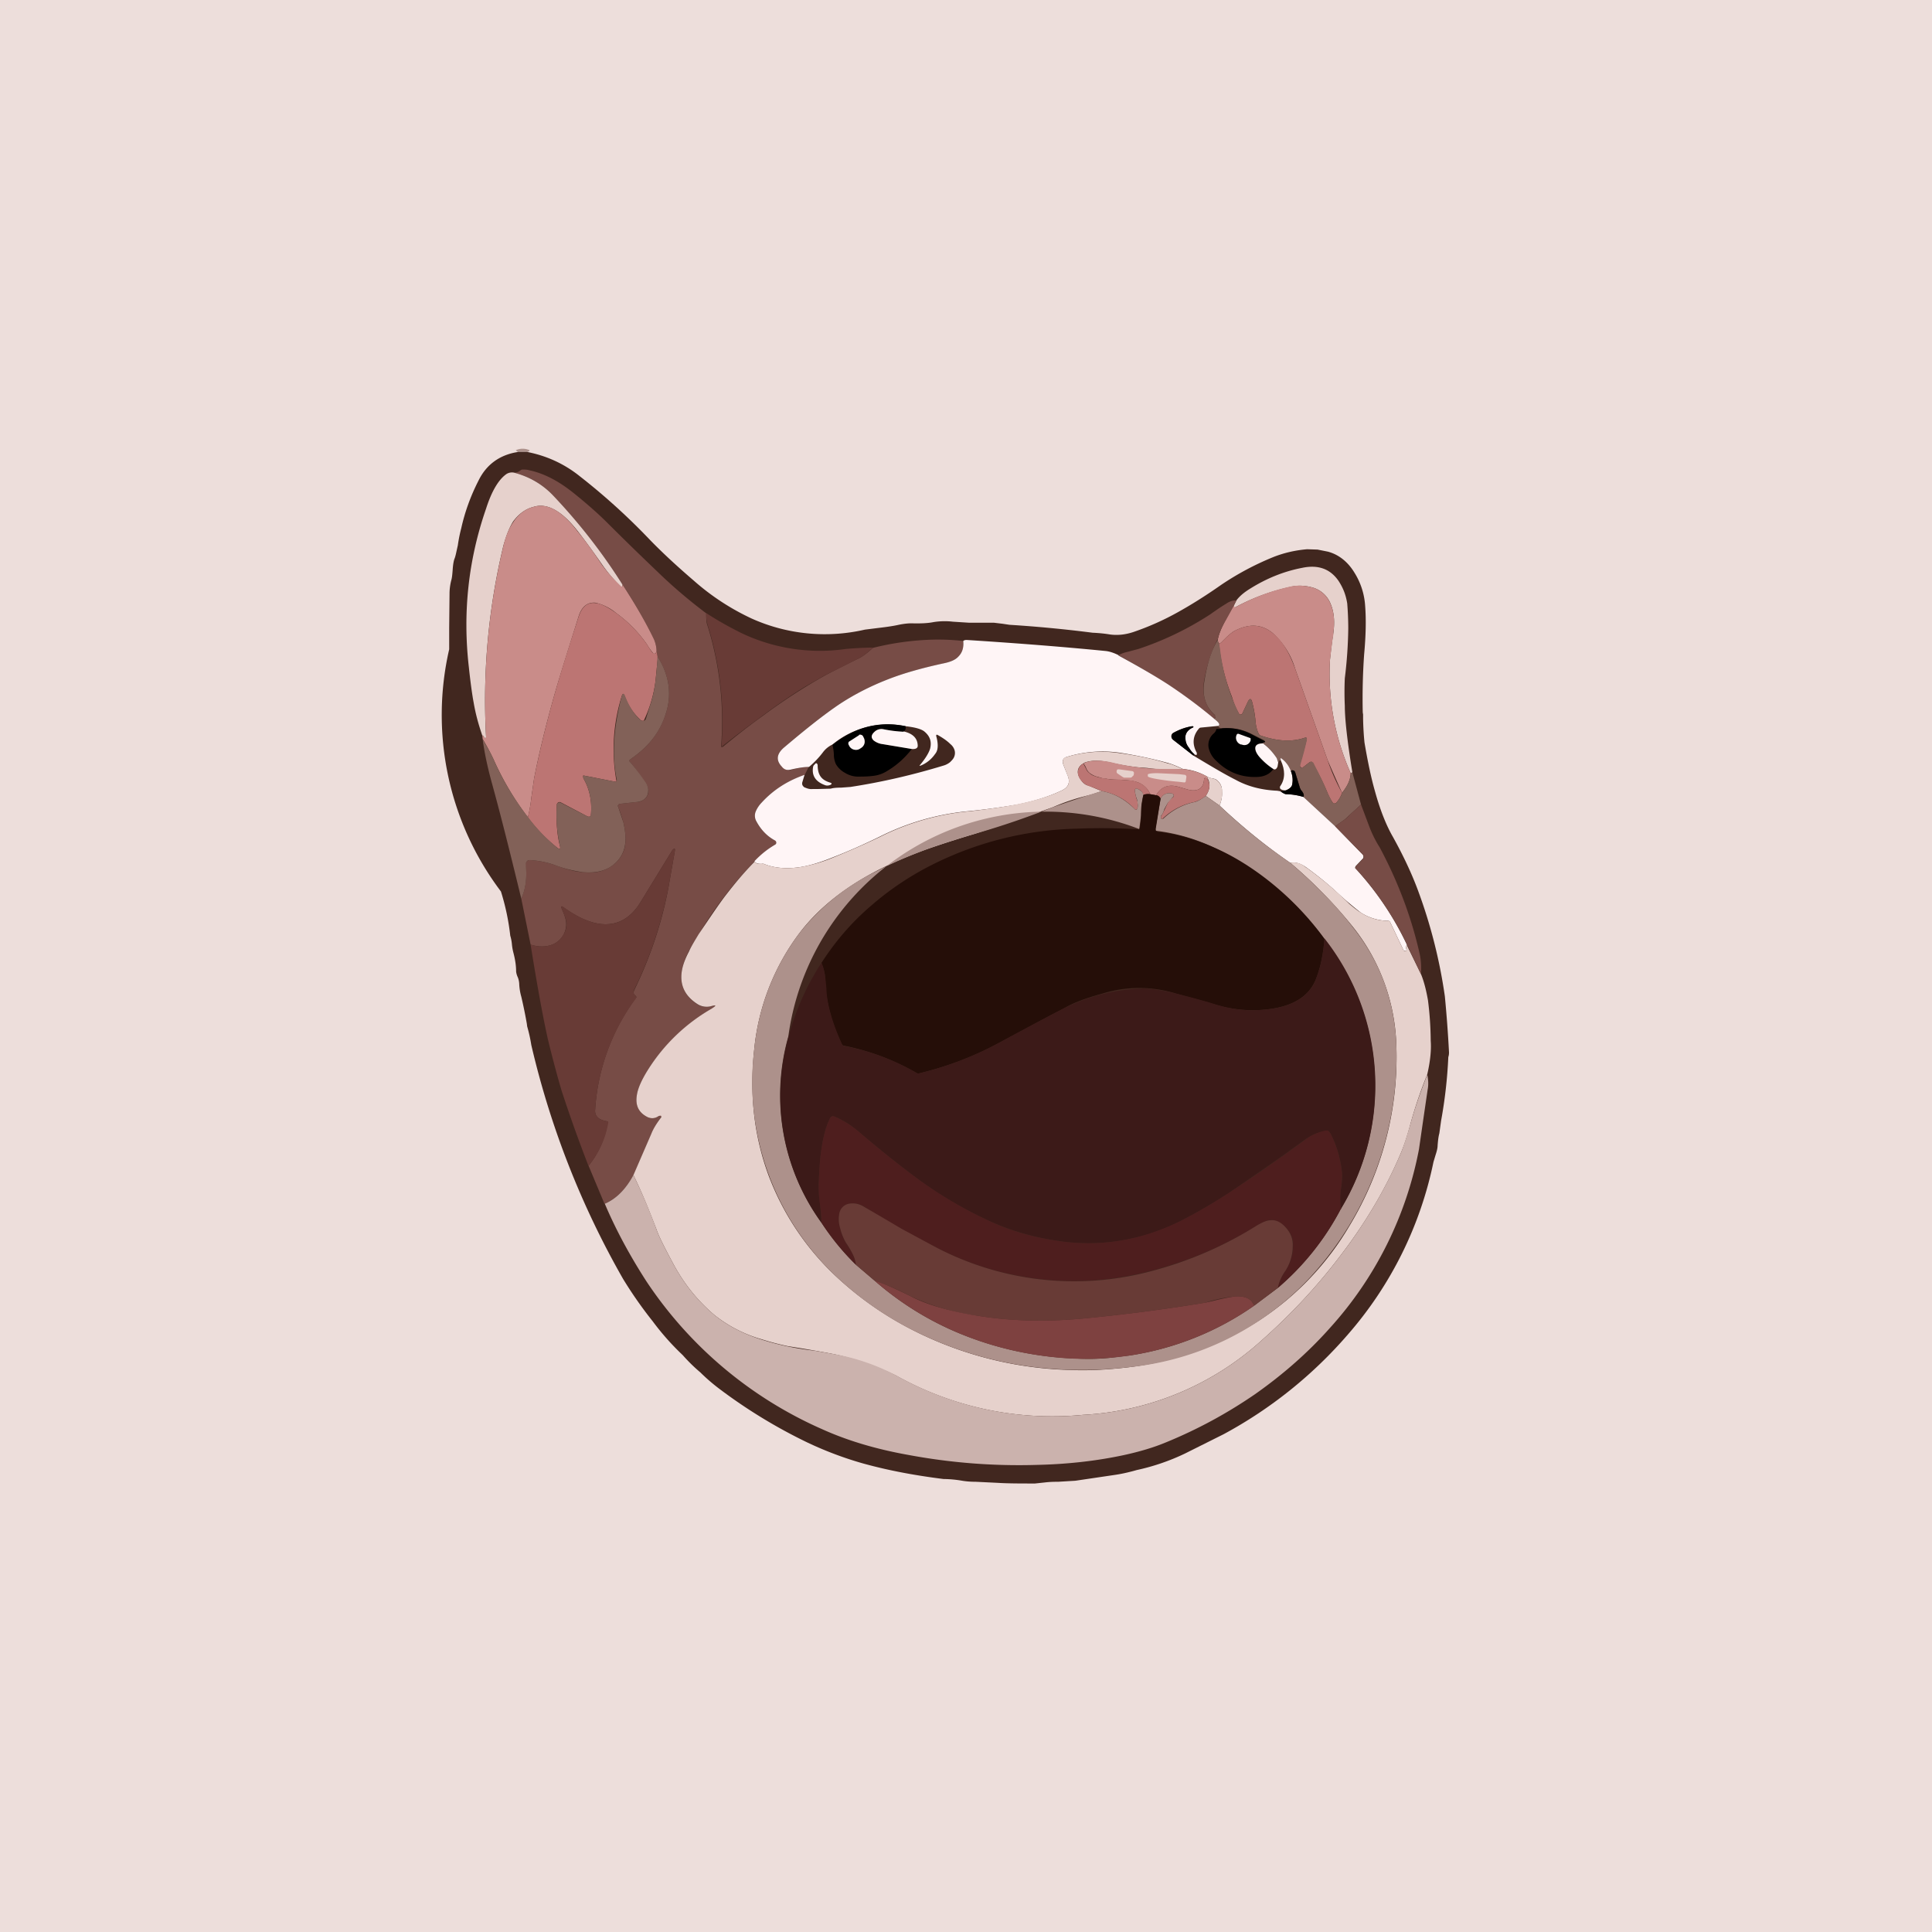
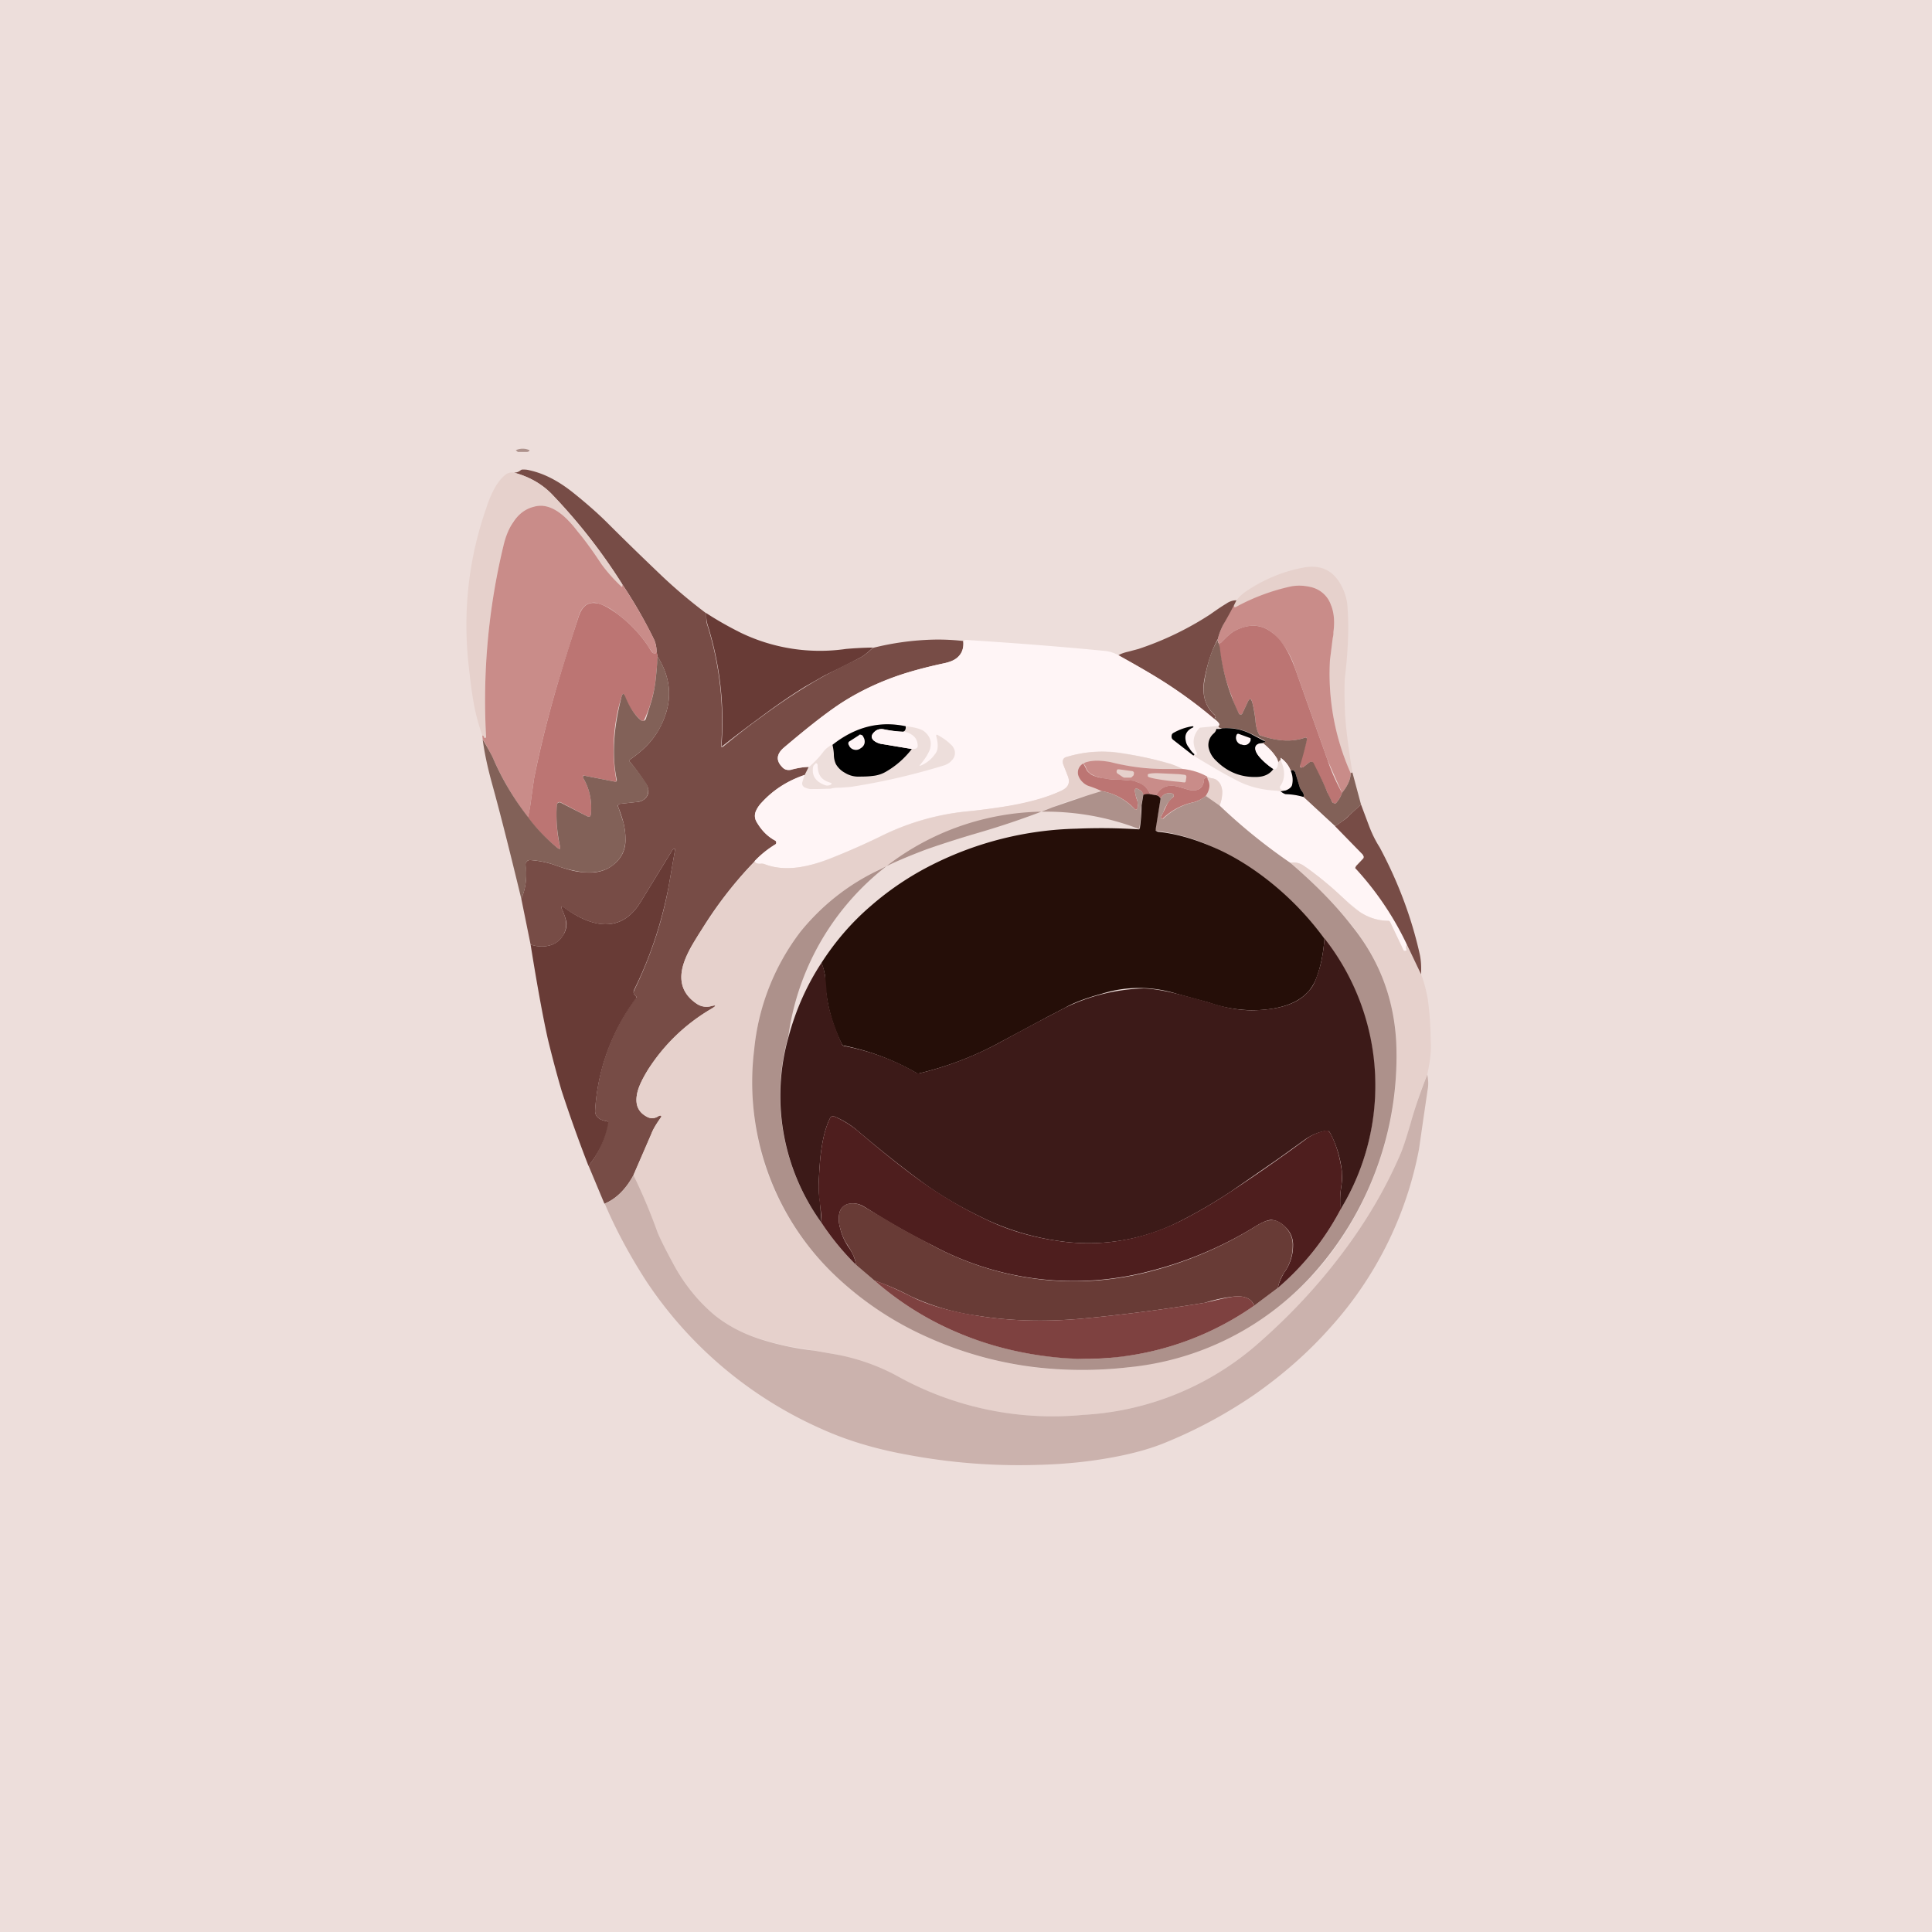
<svg xmlns="http://www.w3.org/2000/svg" width="56" height="56" viewBox="0 0 56 56">
  <path fill="#EDDEDB" d="M0 0h56v56H0z" />
  <path d="M15.35 13.04c0 .03-.02.05-.07.06h-.27l-.06-.05a.48.48 0 0 1 .4 0Z" fill="#AD918B" />
-   <path d="M15.01 13.1h.27c.56.11 1.07.34 1.52.7a18.81 18.81 0 0 1 2.05 1.86c.35.36.77.75 1.26 1.17.52.46 1.08.82 1.68 1.1a5.17 5.17 0 0 0 3.28.32l.4-.05c.26-.03.45-.06.58-.09.15-.03.3-.05.45-.04.18 0 .37 0 .57-.04.2-.03.38-.03.55-.01l.47.03h.72l.25.03.2.03a37.22 37.22 0 0 1 2.41.23c.22.01.38.03.5.05.21.03.44.01.68-.07a7.8 7.8 0 0 0 1.3-.58c.36-.2.78-.46 1.25-.79a8.24 8.24 0 0 1 1.5-.8c.3-.12.63-.2.99-.23l.3.01.3.06c.3.08.57.28.77.61a2.05 2.05 0 0 1 .31.97c.03.39.02.86-.03 1.4a18.2 18.2 0 0 0-.04 1.68l.01.06v.12a8.37 8.37 0 0 0 .04.69c.1.59.2 1.05.3 1.4.15.55.33 1 .52 1.33.3.54.54 1.05.72 1.53a14.85 14.85 0 0 1 .79 3.1A36.66 36.66 0 0 1 42 30.5c0 .03 0 .08-.02.14a13.63 13.63 0 0 1-.21 1.85l-.05.36c-.03.11-.04.23-.05.35 0 .07-.02.16-.06.28l-.06.2a10.96 10.96 0 0 1-2.48 5 12.75 12.75 0 0 1-3.6 2.89l-1.12.56a6.33 6.33 0 0 1-1.4.48c-.28.08-.49.12-.63.14l-1.15.17-.5.03c-.09 0-.22 0-.39.02L30 43c-.42 0-.8 0-1.1-.02l-.62-.03c-.14 0-.27-.01-.39-.03a3.38 3.38 0 0 0-.54-.05c-.8-.1-1.57-.24-2.33-.45-.53-.15-1.07-.35-1.6-.6a15.15 15.15 0 0 1-2.59-1.58 5.46 5.46 0 0 1-.53-.46 4.86 4.86 0 0 1-.51-.5 7.5 7.5 0 0 1-.87-.98 12.1 12.1 0 0 1-.86-1.23 25.14 25.14 0 0 1-2.66-6.78 4.38 4.38 0 0 0-.12-.54l-.01-.08a13.65 13.65 0 0 0-.16-.78 1.61 1.61 0 0 1-.06-.37.6.6 0 0 0-.04-.19.54.54 0 0 1-.05-.17c0-.18-.03-.36-.08-.55a1.5 1.5 0 0 1-.04-.22c-.01-.12-.03-.2-.05-.27a6.77 6.77 0 0 0-.27-1.28 8.49 8.49 0 0 1-1.5-7.02v-.62l.01-.99c0-.14.02-.27.05-.39.02-.06.03-.16.04-.29.01-.16.03-.28.06-.35.03-.08.05-.2.09-.37a4.3 4.3 0 0 1 .1-.5c.1-.45.26-.91.5-1.38.23-.47.62-.75 1.15-.83Z" fill="#41271F" />
  <path d="M20.47 17.77c0 .14 0 .26.03.34a9.3 9.3 0 0 1 .4 3.54h.05c.46-.38.85-.68 1.16-.9a17.06 17.06 0 0 1 1.8-1.17 33.37 33.37 0 0 1 .99-.5c.12-.06.26-.17.4-.3a8 8 0 0 1 1.75-.24 6.33 6.33 0 0 1 .87.04c.02.19-.03.34-.14.45-.1.1-.24.16-.43.2-.61.13-1.15.28-1.61.46-.54.21-1.04.47-1.48.77-.44.3-.96.72-1.55 1.22-.2.18-.22.36-.05.54.07.08.16.11.25.1.21-.06.39-.09.53-.09l-.12.24c-.49.16-.9.42-1.24.79a.85.85 0 0 0-.17.25c-.04.1-.04.2.01.3.14.24.32.43.54.55.03.01.04.03.04.06s-.01.05-.04.06c-.2.13-.4.29-.58.48a11.47 11.47 0 0 0-1.63 2.13c-.12.19-.22.35-.29.49-.1.2-.16.37-.19.53-.08.42.07.75.43.99a.5.5 0 0 0 .39.07c.18-.05.19-.02.03.07a5.58 5.58 0 0 0-1.84 1.77c-.18.3-.29.53-.32.73-.05.3.05.51.31.64.1.05.21.04.32-.03a.2.2 0 0 1 .04-.02h.03c.01.02.02.03 0 .05-.13.19-.23.35-.28.49l-.52 1.2c-.22.4-.5.68-.84.82l-.46-1.1a2.67 2.67 0 0 0 .56-1.28.04.04 0 0 0-.03-.01c-.24-.04-.35-.15-.34-.32a6.08 6.08 0 0 1 1.2-3.28l-.02-.03c-.07-.05-.08-.1-.04-.18.46-.95.8-1.95.99-2.99l.18-1.03c.01-.08 0-.1-.07-.03a721.27 721.27 0 0 0-.9 1.47c-.27.46-.62.68-1.04.68-.35 0-.75-.16-1.2-.48-.08-.06-.1-.05-.06.05.07.15.11.28.12.38a.64.64 0 0 1-.5.67c-.17.04-.34.03-.53-.03l-.27-1.33c.13-.3.17-.62.12-.98 0-.04.01-.07.04-.1a.12.12 0 0 1 .1-.04c.27.02.5.07.7.14.33.12.6.2.83.21.33.04.6-.02.82-.17.28-.2.42-.46.41-.8 0-.14-.02-.3-.06-.47a4.82 4.82 0 0 0-.15-.45v-.06a.06.06 0 0 1 .05-.03l.45-.05c.08 0 .16-.02.22-.06a.3.3 0 0 0 .15-.32.5.5 0 0 0-.1-.2 6.2 6.2 0 0 0-.45-.61c0-.02.01-.04.03-.05.26-.18.47-.37.63-.57.18-.23.31-.48.4-.76.18-.56.1-1.1-.24-1.65l-.03-.15a.83.83 0 0 0-.07-.34 13.7 13.7 0 0 0-.92-1.6 16.17 16.17 0 0 0-2-2.57c-.3-.33-.69-.55-1.14-.67.08 0 .14-.03.18-.06a.1.1 0 0 1 .06-.03c.07 0 .13 0 .2.02.42.09.83.3 1.26.64.4.32.74.62 1.02.9.57.57 1.09 1.07 1.54 1.5.42.4.85.76 1.3 1.1Z" fill="#774C46" />
  <path d="M14.9 13.7c.45.12.83.34 1.14.67.75.79 1.42 1.65 2 2.57V17l-.02.01H18a4.6 4.6 0 0 1-.55-.65c-.23-.33-.46-.65-.7-.96-.46-.59-.89-.83-1.28-.71-.24.06-.44.21-.6.43-.11.18-.2.41-.28.7a19.16 19.16 0 0 0-.5 5.55s0 .02-.02.02h-.01c-.02 0-.03 0-.03-.02-.01-.04-.03-.05-.05-.05-.1-.29-.19-.6-.25-.95-.04-.21-.09-.56-.14-1.03-.18-1.57-.02-3.1.5-4.6.16-.5.36-.84.59-1a.3.3 0 0 1 .22-.04Z" fill="#E6D1CC" />
  <path d="M18.04 16.94c.36.55.67 1.08.92 1.6.04.1.07.21.07.34-.01.04-.03.06-.06.07-.01 0-.03 0-.04-.02a1.6 1.6 0 0 1-.17-.24 3.8 3.8 0 0 0-.9-.92 1.44 1.44 0 0 0-.6-.3c-.23-.02-.4.11-.49.4-.3.96-.55 1.74-.72 2.34-.24.86-.43 1.64-.57 2.36l-.08.56c-.02.18-.05.37-.1.56a8.36 8.36 0 0 1-.99-1.67 6.9 6.9 0 0 0-.32-.6l-.01-.1c.02 0 .04.01.05.05 0 .01.01.02.03.02h.01l.02-.02a19.16 19.16 0 0 1 .5-5.54c.07-.3.17-.53.29-.7.15-.23.35-.38.59-.44.4-.12.82.12 1.27.71.25.3.48.63.7.96a4.6 4.6 0 0 0 .58.65l.02-.01v-.06Z" fill="#C98C89" />
  <path d="m39.2 22.39-.05.02a7.08 7.08 0 0 1-.6-3.28 17.2 17.2 0 0 1 .1-.8c.04-.3.02-.57-.07-.8a.8.8 0 0 0-.57-.51c-.2-.05-.4-.06-.6-.01a5.99 5.99 0 0 0-1.62.6c-.02-.01-.03-.03-.02-.07l.07-.14c.09-.12.22-.23.4-.34.48-.3.98-.5 1.5-.6.47-.1.82.03 1.06.38.13.2.21.4.25.65a9.38 9.38 0 0 1 .03.7v.03a12.96 12.96 0 0 1-.1 1.44 8.8 8.8 0 0 0 0 .8c0 .37.07 1.02.22 1.93Z" fill="#E6D1CC" />
  <path d="M39.15 22.4c0 .18-.08.37-.25.58a70.4 70.4 0 0 1-.42-.95l-.94-2.65a2.26 2.26 0 0 0-.65-1.03c-.33-.27-.7-.28-1.13-.05-.06.04-.14.1-.24.2l-.12.12a.1.1 0 0 1-.07.03c-.02-.03-.03-.07-.03-.12.03-.14.08-.27.15-.41a6.21 6.21 0 0 1 .32-.58c0 .04 0 .06.02.06h.02a6 6 0 0 1 1.6-.6c.2-.04.4-.03.6.02a.8.8 0 0 1 .57.52c.09.22.11.49.07.78 0 .04 0 .1-.02.17l-.08.64a7.08 7.08 0 0 0 .6 3.28Z" fill="#C98C89" />
  <path d="m35.84 17.4-.07.14a14.93 14.93 0 0 1-.32.58c-.07.14-.12.27-.15.4-.18.33-.31.73-.4 1.22-.06.42.04.75.32 1 .02 0 .02.02 0 .05l-.02.06a11.5 11.5 0 0 0-1.34-1c-.4-.27-.89-.55-1.44-.86.09-.05.19-.08.28-.1l.3-.08a8.99 8.99 0 0 0 2.06-.99c.16-.11.31-.22.48-.32.11-.08.22-.1.3-.1Z" fill="#774C46" />
  <path d="m19.03 18.88.03.15v.1l-.06.61a3.8 3.8 0 0 1-.34 1.15c-.03.01-.05 0-.08-.01a1.71 1.71 0 0 1-.47-.7c-.03-.09-.06-.09-.09 0a5.16 5.16 0 0 0-.15 2.47l-.03.01-.92-.18h-.02l.01.08c.18.31.25.66.22 1.03 0 .08-.04.1-.11.07l-.76-.4a.07.07 0 0 0-.08 0 .08.08 0 0 0-.04.07c-.02.45 0 .85.09 1.19.02.1 0 .11-.08.05a4.69 4.69 0 0 1-.85-.88c.05-.2.08-.38.1-.56l.08-.56c.14-.71.33-1.5.57-2.36.17-.6.41-1.38.72-2.33.1-.3.26-.43.49-.4.15.01.35.11.6.29a3.8 3.8 0 0 1 .9.92c.07.11.12.2.17.24l.04.02c.03 0 .05-.03.06-.07Z" fill="#BC7573" />
  <path d="M25.3 18.77c-.14.14-.28.25-.4.31a55.59 55.59 0 0 1-1 .5l-.56.32c-.39.24-.8.52-1.23.84a39.56 39.56 0 0 0-1.2.91 9.3 9.3 0 0 0-.4-3.54 1.1 1.1 0 0 1-.04-.34c.32.21.66.4 1 .57a5.28 5.28 0 0 0 3.05.47 10.61 10.61 0 0 1 .78-.04Z" fill="#683B36" />
  <path d="M38.9 22.98a.81.81 0 0 1-.16.28.07.07 0 0 1-.06.03.07.07 0 0 1-.06-.04c-.06-.09-.11-.19-.15-.29a6.46 6.46 0 0 0-.45-.88c-.02 0-.04 0-.07.02l-.18.14a.05.05 0 0 1-.06 0 .05.05 0 0 1-.03-.04c0-.04 0-.09.02-.13a9.6 9.6 0 0 0 .18-.66.04.04 0 0 0-.02-.03h-.03c-.37.13-.8.11-1.29-.06a.09.09 0 0 1-.05-.04c-.06-.12-.09-.25-.1-.4a3.2 3.2 0 0 0-.09-.51c-.03-.14-.08-.14-.14-.01l-.15.32a.06.06 0 0 1-.05.03c-.02 0-.04 0-.05-.03a2.09 2.09 0 0 1-.2-.48 5.74 5.74 0 0 1-.38-1.55.1.1 0 0 0 .07-.03l.12-.12c.1-.1.18-.16.24-.2.42-.23.8-.22 1.13.05.27.21.48.56.65 1.03l.94 2.65a5.49 5.49 0 0 0 .42.95Z" fill="#BC7573" />
  <path d="M35.3 18.53c0 .05 0 .1.03.12l.03.13a5.74 5.74 0 0 0 .55 1.9c0 .02.03.03.05.03.03 0 .04-.01.05-.03l.15-.32c.06-.13.1-.13.14.01.04.16.07.33.09.51.01.15.04.28.1.4.01.02.03.04.05.04.5.17.92.19 1.29.06a.04.04 0 0 1 .05.03v.04a9.72 9.72 0 0 1-.2.75c0 .02.01.04.03.05l.06-.01.18-.14a.08.08 0 0 1 .07-.02c.03.01.05.02.06.05l.06.12c.16.31.27.55.33.71l.15.3.06.03c.03 0 .05-.01.06-.03a.81.81 0 0 0 .16-.28c.17-.21.25-.4.25-.57l.05-.02.25.93-.34.31c-.06.06-.12.12-.2.17l-.21.15-.92-.85c.03-.05 0-.12-.07-.2a.16.16 0 0 1-.03-.06l-.14-.46a.06.06 0 0 0-.03-.04c-.05-.02-.08-.02-.09.02a.83.83 0 0 0-.28-.38c-.02-.02-.02-.01-.02 0v.05a.12.12 0 0 0-.07.07.24.24 0 0 0-.04-.12c-.1-.17-.24-.31-.4-.44 0-.01 0-.02.03-.02.01 0 .02-.01.02-.03l-.01-.03-.4-.2a1.54 1.54 0 0 0-.83-.15c-.08-.01-.11-.04-.1-.07.05-.04.01-.1-.12-.2l.03-.05-.01-.06c-.28-.24-.38-.57-.31-.99.08-.49.2-.9.4-1.21Z" fill="#826158" />
  <path d="M32.42 19c.55.3 1.04.58 1.44.84.5.33.95.67 1.34 1 .13.1.17.16.12.2l-.52.05a.08.08 0 0 0-.05.03c-.18.21-.2.45-.06.7v.05c-.02.02-.03.02-.05 0h-.02a.9.9 0 0 1-.16-.19.61.61 0 0 1-.1-.21c-.03-.17.04-.3.21-.38.03-.01.03-.03 0-.04h-.02c-.2.03-.37.1-.54.19a.12.12 0 0 0-.06.1c0 .04.02.07.05.1l.59.46c.5.3.9.54 1.22.7.36.2.77.3 1.21.32l.06.01.04.01c.07.05.12.07.15.08.18 0 .36.03.51.08l.92.85.8.82c.02.02.02.04.02.06 0 .02 0 .04-.02.06l-.2.21a.09.09 0 0 0-.02.06 8.82 8.82 0 0 1 1.5 2.22c-.03.06-.03.1-.01.15 0 .01 0 .02-.02.03h-.02c-.02 0-.04 0-.05-.02l-.38-.8a.07.07 0 0 0-.07-.05 1.5 1.5 0 0 1-.79-.24 11.06 11.06 0 0 1-.78-.67 10.05 10.05 0 0 0-.8-.64c-.17-.12-.32-.16-.46-.13-.73-.5-1.4-1.05-2.05-1.66.06-.15.08-.3.07-.42 0-.16-.07-.27-.18-.34a.4.4 0 0 0-.11-.03.39.39 0 0 1-.14-.05c-.21-.12-.45-.2-.7-.22-.21-.1-.35-.15-.42-.17-.43-.12-.9-.22-1.4-.3a3.5 3.5 0 0 0-1.55.12c-.1.03-.14.1-.1.22l.14.35c.06.19 0 .32-.2.41-.36.17-.78.3-1.27.4a19.35 19.35 0 0 1-1.5.2 7.22 7.22 0 0 0-2.49.73c-.47.23-.92.43-1.36.6-.37.15-.7.25-.99.29-.38.05-.72.02-1.01-.1a.14.14 0 0 0-.07 0c-.11 0-.18-.02-.2-.08.19-.2.38-.35.6-.48a.06.06 0 0 0 .03-.06.07.07 0 0 0-.04-.06c-.22-.12-.4-.3-.54-.56a.33.33 0 0 1-.01-.29.85.85 0 0 1 .17-.25c.34-.37.75-.63 1.24-.8l-.06.2a.14.14 0 0 0 0 .1c.02.03.04.06.08.07.07.03.14.05.22.04h.16l.36-.01c.06-.02.17-.03.3-.03l.27-.02c.85-.13 1.75-.33 2.7-.62a.53.53 0 0 0 .19-.1c.05-.05.1-.1.12-.16a.29.29 0 0 0 .01-.18.36.36 0 0 0-.12-.18c-.1-.1-.22-.18-.36-.26-.05-.03-.06-.01-.05.04.03.1.04.2.04.26 0 .1-.02.18-.08.25a.93.93 0 0 1-.41.33c-.04.01-.05 0-.02-.02.15-.18.25-.34.29-.47.05-.2 0-.36-.17-.5-.09-.07-.27-.12-.54-.15a2.52 2.52 0 0 0-2.12.53.73.73 0 0 0-.28.23c-.13.17-.26.3-.4.42-.15 0-.33.03-.54.08-.1.02-.18 0-.25-.09-.17-.18-.15-.36.05-.54.59-.5 1.1-.91 1.55-1.22.44-.3.94-.56 1.48-.77.46-.18 1-.33 1.6-.46.2-.04.35-.1.44-.2.11-.11.16-.26.14-.45.02-.02.05-.03.1-.03 1.57.1 2.92.21 4.03.32.1.01.23.05.37.12Z" fill="#FFF5F6" />
  <path d="M15.11 26.05c-.32-1.32-.6-2.44-.86-3.38-.12-.44-.21-.86-.26-1.24.16.27.27.47.32.59.25.57.58 1.13 1 1.67.22.3.5.6.84.88.08.06.1.05.08-.05a4.2 4.2 0 0 1-.09-1.2c0-.02.02-.04.04-.05a.07.07 0 0 1 .08 0l.76.39c.07.03.1.01.11-.07.03-.37-.04-.72-.22-1.03a.08.08 0 0 1 0-.07l.01-.01.92.18.03-.01.01-.04c-.15-.7-.1-1.5.14-2.43.03-.09.06-.09.1 0 .13.33.29.56.46.7.03.01.05.02.08.01.03 0 .05-.03.06-.05l.16-.51c.05-.17.09-.36.12-.59a12.7 12.7 0 0 0 .06-.71c.34.54.42 1.1.24 1.65a2.3 2.3 0 0 1-.4.76c-.16.2-.37.39-.63.57a.07.07 0 0 0-.03.05 6.22 6.22 0 0 1 .46.6.5.5 0 0 1 .09.21c0 .07 0 .13-.03.19a.3.3 0 0 1-.12.13.48.48 0 0 1-.22.06l-.45.05a.06.06 0 0 0-.05.03.06.06 0 0 0 0 .06l.15.45c.04.18.06.33.06.47 0 .34-.13.6-.41.8-.22.15-.5.2-.82.17a3.6 3.6 0 0 1-.83-.21c-.2-.07-.42-.12-.7-.14-.03 0-.07 0-.1.04a.13.13 0 0 0-.03.1c.04.36 0 .69-.13.98Z" fill="#826158" />
  <path d="M26.25 21.05c.01.06 0 .12-.06.16-.19 0-.38-.03-.57-.07-.1-.02-.2 0-.27.07-.1.1-.1.17-.03.25.06.05.15.1.27.11l.84.14c-.21.27-.45.48-.72.64a.94.94 0 0 1-.41.14c-.15.02-.3.02-.46.02a.73.73 0 0 1-.35-.11.67.67 0 0 1-.26-.25.67.67 0 0 1-.06-.26c0-.1-.02-.21-.04-.3.66-.52 1.36-.7 2.12-.54ZM34.62 21.86c0 .02-.02.03-.03.04l-.59-.46a.11.11 0 0 1-.04-.1c0-.05.02-.08.06-.1a1.6 1.6 0 0 1 .55-.19c.03.01.03.03 0 .04-.17.08-.24.21-.2.38.01.07.04.14.1.21.04.07.09.13.15.18ZM36.6 21.54c-.12 0-.19.04-.21.11-.02.1.03.2.18.36.1.1.22.2.34.28-.1.14-.25.22-.46.23-.46.02-.86-.13-1.2-.47a.72.72 0 0 1-.22-.39.44.44 0 0 1 .15-.4.24.24 0 0 0 .07-.1c0-.03.02-.04.04-.03.05 0 .09 0 .13-.02.3-.02.57.03.83.16a17.76 17.76 0 0 0 .42.22c0 .02-.02.03-.03.03-.02 0-.03 0-.04.02Z" />
  <path d="M26.19 21.2c.26.06.4.19.41.4.01.08-.05.12-.17.11l-.84-.14a.53.53 0 0 1-.27-.11c-.08-.08-.07-.16.03-.25a.29.29 0 0 1 .27-.07c.2.04.38.06.57.07ZM36.23 21.39s.02 0 .02.02v.05a.2.2 0 0 1-.1.12.2.2 0 0 1-.16 0h-.02a.2.2 0 0 1-.12-.1.2.2 0 0 1-.01-.17v-.01l.03-.03h.03l.33.12ZM24.9 21.3a.07.07 0 0 1 .06 0c.02 0 .04.02.05.03l.02.04c.03.05.04.11.03.17a.22.22 0 0 1-.1.14l-.03.02a.21.21 0 0 1-.17.03.21.21 0 0 1-.14-.1l-.02-.04a.07.07 0 0 1-.01-.05c0-.02.01-.04.03-.05l.28-.18ZM36.6 21.54c.17.13.3.27.41.44l.04.12-.02.12c-.03.07-.07.1-.12.07a1.88 1.88 0 0 1-.34-.28c-.15-.15-.2-.27-.18-.36.02-.07.1-.1.21-.1Z" fill="#FFF5F6" />
  <path d="M34.28 22.29a4.4 4.4 0 0 1-1.02-.03l-.28-.02a6.45 6.45 0 0 1-.8-.14c-.27-.06-.5-.07-.7-.01a.18.18 0 0 0-.08.04.3.3 0 0 0-.15.17.3.3 0 0 0 .02.2c.02.05.06.11.11.17.05.05.1.09.17.1l.38.16c-.14.05-.28.1-.41.13a6.04 6.04 0 0 0-1.01.34 77.85 77.85 0 0 1-2.26.77c-.54.16-1 .31-1.4.45-.5.18-.96.38-1.36.58-.98.5-1.74 1.1-2.29 1.81a6.68 6.68 0 0 0-1.34 3.42c-.14 1.3 0 2.5.41 3.62a7.73 7.73 0 0 0 2.01 2.99c.76.7 1.63 1.28 2.63 1.73a10.66 10.66 0 0 0 4.14.94c.44.02 1 0 1.67-.08a9 9 0 0 0 3.83-1.39 8.28 8.28 0 0 0 2.56-2.7 9.45 9.45 0 0 0 1.36-5.34 5.76 5.76 0 0 0-1.26-3.34 13.43 13.43 0 0 0-1.81-1.85c.14-.03.3 0 .45.13l.02.01a10 10 0 0 1 1.24 1.05c.12.1.23.19.33.25.25.16.52.24.8.24.03 0 .05.02.06.05l.38.8c.01.02.03.03.05.02h.02c.02 0 .02-.02.02-.03-.02-.04-.02-.1 0-.15l.42.86c.09.22.15.47.2.75a9.74 9.74 0 0 1 .08 1.18c.02.25-.01.58-.1.97-.19.47-.35.94-.48 1.41-.1.38-.2.67-.28.86-.42 1-1 1.99-1.73 2.95-.67.89-1.44 1.72-2.32 2.5a8.36 8.36 0 0 1-5.17 2.15 9.26 9.26 0 0 1-5.42-1.14 7.76 7.76 0 0 0-1.8-.62 36.93 36.93 0 0 0-1.33-.23 7.9 7.9 0 0 1-.76-.2 3.9 3.9 0 0 1-1.38-.71c-.47-.4-.86-.88-1.17-1.45-.27-.5-.44-.84-.5-1.02-.2-.52-.41-1.05-.67-1.58l.52-1.2c.05-.13.15-.3.29-.48l-.01-.04h-.03a.2.2 0 0 0-.04.01c-.1.07-.21.08-.32.03-.26-.13-.36-.34-.31-.64.03-.2.14-.44.32-.73a5.32 5.32 0 0 1 1.84-1.77c.16-.1.15-.12-.03-.07a.5.5 0 0 1-.38-.07c-.37-.24-.52-.57-.44-.99.03-.16.1-.34.2-.53.06-.14.16-.3.28-.5.3-.44.55-.82.77-1.11.27-.35.55-.69.86-1 .01.05.08.08.19.06l.07.01c.3.12.63.15 1.01.1a4.3 4.3 0 0 0 .99-.28c.44-.18.9-.38 1.36-.6a7.22 7.22 0 0 1 2.65-.75c.6-.07 1.05-.14 1.34-.2.49-.1.91-.22 1.27-.39.2-.09.26-.22.2-.4l-.14-.36c-.04-.12 0-.2.1-.22a3.5 3.5 0 0 1 1.54-.11c.51.07.98.17 1.4.3.08.01.22.07.42.16Z" fill="#E6D1CC" />
  <path d="M37.42 22.36c.05.14.06.28.03.4-.02.06-.08.11-.18.15-.08 0-.13-.01-.17-.06v-.05c.08-.11.12-.23.12-.37 0-.11-.03-.25-.1-.4v-.04c0-.02 0-.03.02-.01.12.09.22.21.28.38Z" fill="#FFF5F6" />
  <path d="M34.29 22.29c.25.03.49.1.7.22l.02.07-.07-.03c-.03 0-.04.02-.04.04-.01.15-.06.24-.16.29-.09.04-.2.04-.33 0l-.24-.07c-.3-.09-.52 0-.66.24l-.17-.03a.63.63 0 0 0-.38-.35 1.07 1.07 0 0 0-.24-.05l-.26-.02c-.18 0-.3-.01-.4-.03H32l-.21-.06a.62.62 0 0 1-.2-.1.33.33 0 0 1-.1-.13c-.02-.06-.05-.1-.08-.15a.18.18 0 0 1 .08-.04c.2-.06.43-.05.7 0a6.45 6.45 0 0 0 1.59.2h.52Z" fill="#C98C89" />
  <path d="M23.7 22.17c0 .13.02.24.08.33.06.09.16.15.3.19l.02.01v.03a.13.13 0 0 1-.06.03.19.19 0 0 1-.12 0c-.28-.1-.4-.28-.35-.54a.1.1 0 0 1 .03-.05l.03-.03c.01-.02.03-.02.05-.01l.02.04Z" fill="#FFF5F6" />
  <path d="m31.4 22.13.08.15c.02.06.06.1.1.13.05.05.12.08.2.1.04.02.11.03.21.05l.08.01c.08.02.21.03.4.03l.25.02c.1 0 .17.02.24.05.17.05.3.17.38.35-.09 0-.15 0-.2.03-.02-.08-.05-.12-.1-.15-.13-.08-.17-.05-.13.11l.02.1.05.15-.01.17c0 .02-.02.03-.04.04-.01 0-.03 0-.04-.02a1.7 1.7 0 0 0-.96-.52 3.27 3.27 0 0 0-.38-.15.46.46 0 0 1-.17-.11.49.49 0 0 1-.12-.18.3.3 0 0 1 0-.2.3.3 0 0 1 .14-.16Z" fill="#BC7573" />
  <path d="m32.44 22.3.37.05c.03 0 .05.02.06.05l-.01.07-.04.04a.07.07 0 0 1-.06.03h-.18l-.04-.02-.15-.1a.07.07 0 0 1-.02-.08c0-.02.01-.03.03-.04h.04Z" fill="#E6D1CC" />
  <path d="M37.78 23.1a1.94 1.94 0 0 0-.5-.08c-.04 0-.09-.03-.16-.08l.15-.03c.1-.04.16-.09.18-.15a.65.65 0 0 0-.03-.4c.01-.04.04-.04.09-.02l.03.04.14.46.03.06c.07.08.1.15.07.2Z" />
  <path d="M34.37 22.64a.04.04 0 0 1-.04.04l-.17-.02a7.05 7.05 0 0 1-.63-.08c-.18-.03-.26-.06-.26-.08v-.05c0-.02.1-.04.27-.04l.64.03.17.02.02.01.02.04-.02.13ZM35.35 23.35l-.4-.28c.12-.18.14-.34.06-.5l-.02-.06a.4.4 0 0 0 .14.05.4.4 0 0 1 .1.03c.12.07.18.18.2.34 0 .13-.02.27-.08.42Z" fill="#E6D1CC" />
  <path d="M35 22.58c.09.15.07.31-.05.49a.94.94 0 0 1-.34.18 1.83 1.83 0 0 0-.9.47.04.04 0 0 1-.03.02c-.02-.01-.03-.02-.03-.04v-.04c.04-.05.07-.12.11-.2l.09-.19a.62.62 0 0 1 .15-.16.06.06 0 0 0 .02-.06.06.06 0 0 0-.05-.05c-.15-.03-.26.02-.33.15a.15.15 0 0 0-.13-.1c.14-.25.37-.33.66-.24l.24.07c.13.04.24.04.33 0 .1-.05.15-.14.16-.29 0-.02.01-.03.04-.04.02 0 .04 0 .07.03Z" fill="#BC7573" />
  <path d="M33.14 23.05a2.19 2.19 0 0 0-.07.58 5.13 5.13 0 0 1-.05.4 7.53 7.53 0 0 0-10.17 6.01 6.27 6.27 0 0 0 .96 5.4c.28.43.61.84 1 1.22l.54.46a8.88 8.88 0 0 0 2.44 1.52 9.76 9.76 0 0 0 3.45.74 5.91 5.91 0 0 0 1-.03l.5-.06a8.53 8.53 0 0 0 3.62-1.45l.68-.51a7.7 7.7 0 0 0 1.82-2.28 6.9 6.9 0 0 0-.48-7.84 8.6 8.6 0 0 0-3.25-2.67 5.47 5.47 0 0 0-1.62-.46.07.07 0 0 1-.02-.06l.15-.87c.07-.13.18-.18.33-.15.02 0 .04.02.05.05 0 .02 0 .04-.03.06l-.14.16-.1.18c-.03.1-.06.16-.1.2v.05c0 .02 0 .03.03.04l.04-.01a1.83 1.83 0 0 1 .9-.48c.09-.02.2-.08.33-.18l.4.28c.64.61 1.32 1.16 2.05 1.66.7.6 1.3 1.2 1.8 1.85.78.97 1.2 2.08 1.27 3.34a9.46 9.46 0 0 1-2.5 6.83 8.28 8.28 0 0 1-5.25 2.6 11.7 11.7 0 0 1-2.79-.01 10.67 10.67 0 0 1-3.02-.85 9.45 9.45 0 0 1-2.63-1.73 7.73 7.73 0 0 1-2.42-6.61 6.68 6.68 0 0 1 1.34-3.42 6.48 6.48 0 0 1 2.29-1.8c.4-.21.86-.4 1.36-.59.4-.14.86-.29 1.4-.45a23.7 23.7 0 0 0 2.26-.77 137.23 137.23 0 0 1 1-.34l.42-.13c.36.06.68.24.96.52.01.02.03.02.04.02.02 0 .03-.02.04-.04a.42.42 0 0 0 0-.17c0-.04-.01-.09-.04-.16a2.72 2.72 0 0 1-.02-.09c-.04-.16 0-.2.14-.1.04.02.07.06.1.14Z" fill="#AD918B" />
  <path d="m33.34 23.02.17.03c.06.01.1.04.13.1l-.14.87v.06l.06.03c.51.05 1.03.2 1.57.43.5.21.97.49 1.42.82a8.6 8.6 0 0 1 1.84 1.85c-.03.4-.1.77-.22 1.1a1.3 1.3 0 0 1-.23.41c-.3.35-.8.53-1.5.56a3.88 3.88 0 0 1-1.4-.22l-.95-.26a3.6 3.6 0 0 0-2.14 0c-.47.13-.82.26-1.06.4l-.5.26-1.4.75c-.73.4-1.51.7-2.34.9a.1.1 0 0 1-.07 0 6.94 6.94 0 0 0-2.11-.8.07.07 0 0 1-.06-.03 4.64 4.64 0 0 1-.5-2.02 1.7 1.7 0 0 0-.1-.35c.4-.62.87-1.17 1.43-1.65a8.52 8.52 0 0 1 1.79-1.2 9.8 9.8 0 0 1 4.17-1.04 16.97 16.97 0 0 1 1.82.02l.02-.04a5.13 5.13 0 0 0 .05-.66l.05-.3a.35.35 0 0 1 .2-.02Z" fill="#250E08" />
  <path d="m39.45 23.32.24.64c.07.18.16.38.3.6.53.99.92 2.02 1.16 3.09.04.18.05.37.04.59l-.41-.86a8.82 8.82 0 0 0-1.5-2.22l.03-.06.2-.21a.08.08 0 0 0 .02-.06l-.03-.06-.8-.82.21-.15c.08-.05.14-.1.2-.17l.34-.31Z" fill="#774C46" />
  <path d="M17.06 33.8a42.2 42.2 0 0 1-.78-2.18c-.1-.34-.24-.84-.4-1.5-.13-.58-.3-1.49-.5-2.74.19.06.36.07.53.03a.64.64 0 0 0 .41-.3.6.6 0 0 0 .1-.37c-.02-.1-.06-.23-.13-.38-.04-.1-.02-.11.07-.05.44.32.84.48 1.2.48.41 0 .76-.22 1.03-.68a784.71 784.71 0 0 1 .9-1.47c.06-.06.08-.05.07.03l-.18 1.03c-.2 1.04-.53 2.04-1 2.99-.03.07-.02.13.05.18l.01.03v.03a6.08 6.08 0 0 0-1.19 3.25c-.01.17.1.28.34.32a.04.04 0 0 1 .04.05c-.08.46-.27.87-.57 1.24Z" fill="#683B36" />
  <path d="M38.39 27.2a6.9 6.9 0 0 1 .47 7.85 2.4 2.4 0 0 1 .01-.6c.03-.2.04-.35.03-.45a3.1 3.1 0 0 0-.35-1.17.11.11 0 0 0-.06-.05.11.11 0 0 0-.07 0c-.22.04-.4.12-.58.24l-.75.54-1.4.97c-.53.35-1.02.63-1.47.86a5.85 5.85 0 0 1-3.6.57 7.37 7.37 0 0 1-2.01-.6c-.7-.33-1.35-.7-1.94-1.14-.54-.4-1.15-.88-1.83-1.46a2.5 2.5 0 0 0-.66-.4.1.1 0 0 0-.07 0 .1.1 0 0 0-.05.05c-.12.24-.2.54-.25.9-.04.24-.06.57-.08.98 0 .14 0 .33.04.57l.04.58a6.27 6.27 0 0 1-.95-5.4c.2-.74.51-1.46.95-2.13.05.1.08.23.1.35a4.62 4.62 0 0 1 .05.52c.04.44.2.94.45 1.5.01.02.03.03.06.04.74.14 1.45.4 2.1.78a.1.1 0 0 0 .08.01c.83-.2 1.6-.5 2.34-.9a91.12 91.12 0 0 1 1.9-1.01 5.59 5.59 0 0 1 2.26-.55c.27.01.58.06.94.15a20.82 20.82 0 0 1 1.1.3c.44.14.86.2 1.24.18.72-.03 1.22-.21 1.51-.56.1-.1.17-.24.23-.42.12-.32.19-.68.22-1.1Z" fill="#3C1A18" />
  <path d="M41.37 31.14c.03.16.04.3.01.45l-.12.82-.13.9a10.68 10.68 0 0 1-2.58 5.18c-.63.71-1.36 1.35-2.17 1.92-.8.55-1.66 1.02-2.59 1.4-.36.15-.77.27-1.23.37-.8.17-1.63.26-2.48.28-1.28.04-2.53-.06-3.76-.29-.95-.17-1.77-.42-2.48-.74a11.83 11.83 0 0 1-5.11-4.3c-.45-.7-.86-1.44-1.2-2.24.33-.14.61-.42.83-.83.26.53.48 1.06.67 1.58.06.18.23.52.5 1.02.31.57.7 1.05 1.17 1.45.37.3.83.55 1.38.72a7.91 7.91 0 0 0 1.53.32l.57.1a6.07 6.07 0 0 1 1.8.62 9.26 9.26 0 0 0 5.42 1.14 8.36 8.36 0 0 0 5.16-2.15c.88-.78 1.65-1.61 2.32-2.5.73-.96 1.3-1.94 1.73-2.95.08-.2.17-.48.28-.86.13-.47.3-.94.48-1.4Z" fill="#CBB2AD" />
  <path d="M38.86 35.05a7.7 7.7 0 0 1-1.82 2.28c.03-.16.1-.3.18-.44a1.33 1.33 0 0 0 .26-.78.7.7 0 0 0-.14-.45c-.16-.2-.33-.3-.51-.3-.1.01-.22.06-.38.15a10.95 10.95 0 0 1-3.07 1.32 8.64 8.64 0 0 1-6.37-.74 20.18 20.18 0 0 1-1.76-.99l-.23-.14a.6.6 0 0 0-.4-.07.35.35 0 0 0-.29.27.88.88 0 0 0 .02.43 1.61 1.61 0 0 0 .24.55c.07.1.11.18.14.24.04.1.07.18.08.28a7.48 7.48 0 0 1-1-1.22c0-.2-.02-.39-.05-.58a3.73 3.73 0 0 1-.03-.57c.02-.41.04-.74.08-.98.05-.36.13-.66.25-.9a.1.1 0 0 1 .05-.05.1.1 0 0 1 .07 0c.23.1.45.23.66.4.68.58 1.29 1.07 1.83 1.46.6.43 1.24.81 1.94 1.14.6.29 1.27.49 2 .6 1.25.2 2.45 0 3.61-.57.45-.23.94-.51 1.47-.86a48.22 48.22 0 0 0 2.15-1.5c.17-.13.36-.21.58-.26h.07l.06.06c.2.37.3.76.35 1.17 0 .1 0 .25-.03.44-.03.2-.03.4 0 .61Z" fill="#4E1E1E" />
  <path d="m37.04 37.33-.68.51a1.06 1.06 0 0 0-.08-.12c-.1-.11-.26-.16-.5-.14a4.1 4.1 0 0 0-.85.18 52.67 52.67 0 0 1-3.55.46c-1.09.1-2.1.07-3.03-.08a6.73 6.73 0 0 1-1.96-.57 7.04 7.04 0 0 0-1.04-.45l-.54-.46a.88.88 0 0 0-.08-.28 2.5 2.5 0 0 0-.21-.36 1.61 1.61 0 0 1-.17-.43.88.88 0 0 1-.02-.43.35.35 0 0 1 .28-.27.6.6 0 0 1 .4.07 96.26 96.26 0 0 1 1.11.65l.89.48a8.64 8.64 0 0 0 6.38.75 10.95 10.95 0 0 0 3.06-1.33c.16-.09.28-.14.38-.14.18-.02.35.08.51.3a.7.7 0 0 1 .13.44 1.33 1.33 0 0 1-.25.78c-.09.14-.15.28-.18.44Z" fill="#683B36" />
  <path d="M36.36 37.84a8.53 8.53 0 0 1-5.8 1.5c-.96-.1-1.89-.33-2.77-.7a8.88 8.88 0 0 1-2.44-1.52c.26.08.6.23 1.04.45.48.25 1.14.44 1.96.57.93.15 1.94.18 3.03.08a52.67 52.67 0 0 0 3.55-.46l.22-.05c.28-.07.49-.11.63-.13.24-.02.4.03.5.14l.08.12Z" fill="#7E4140" />
</svg>